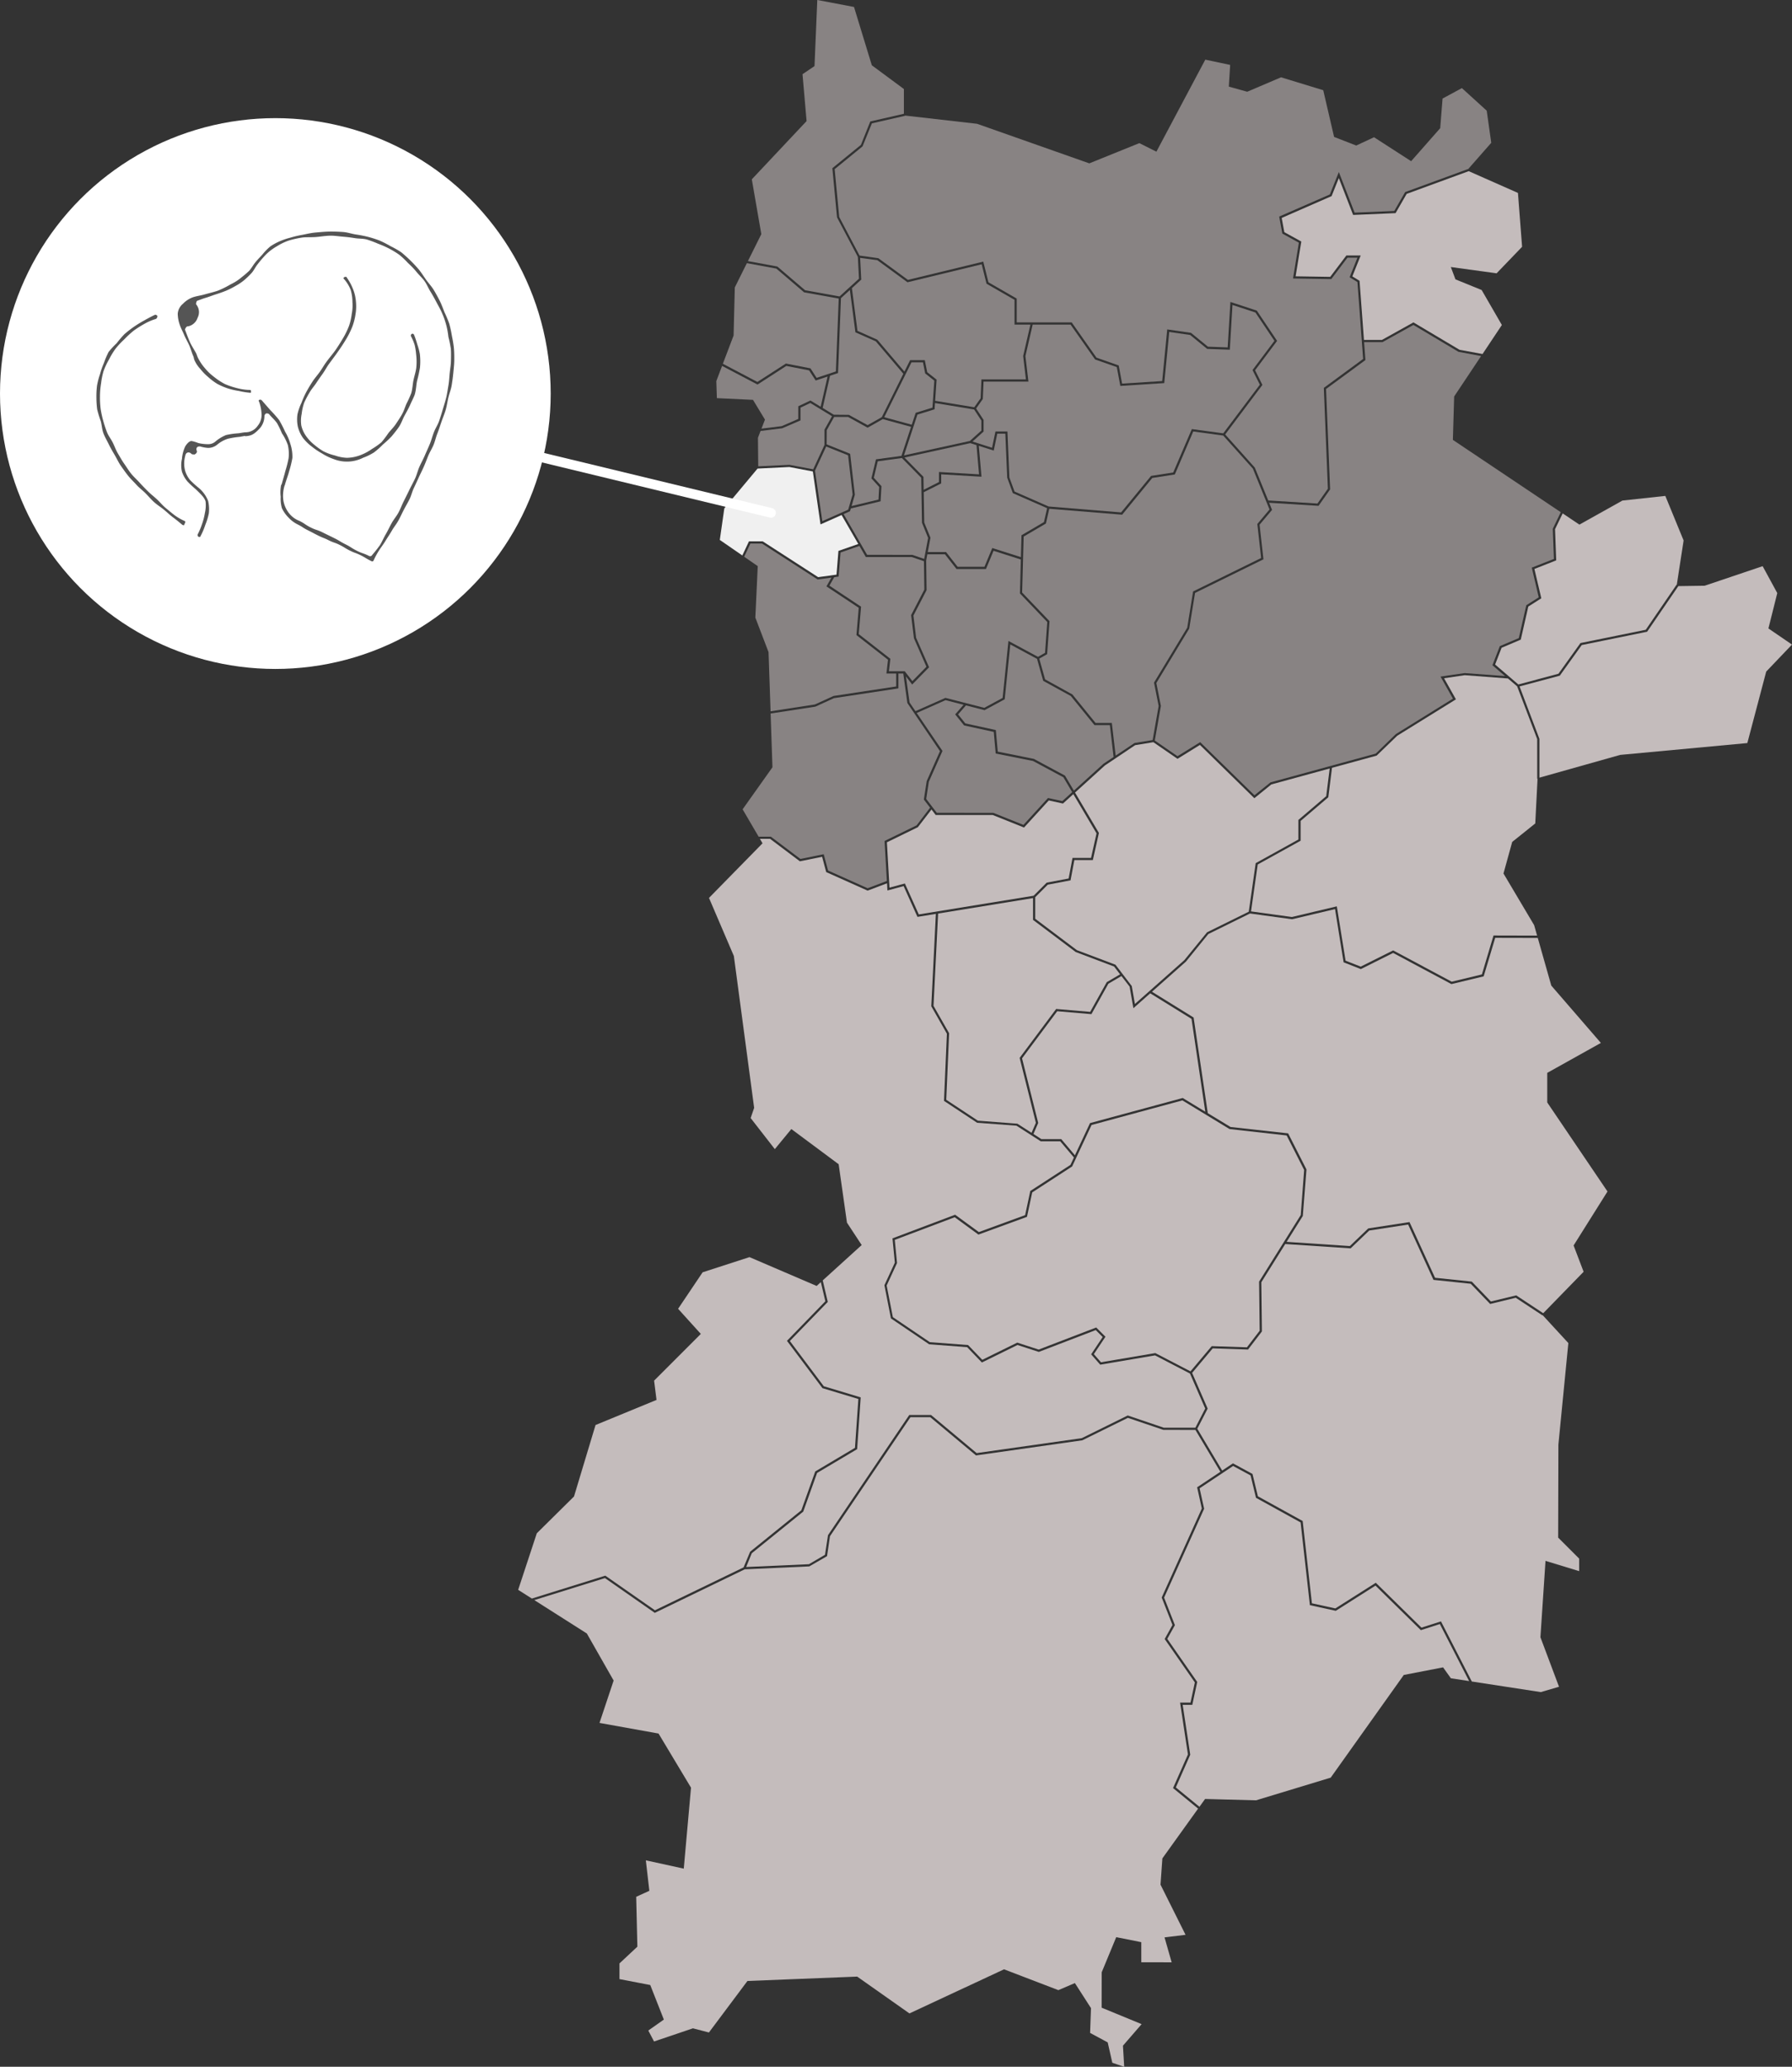
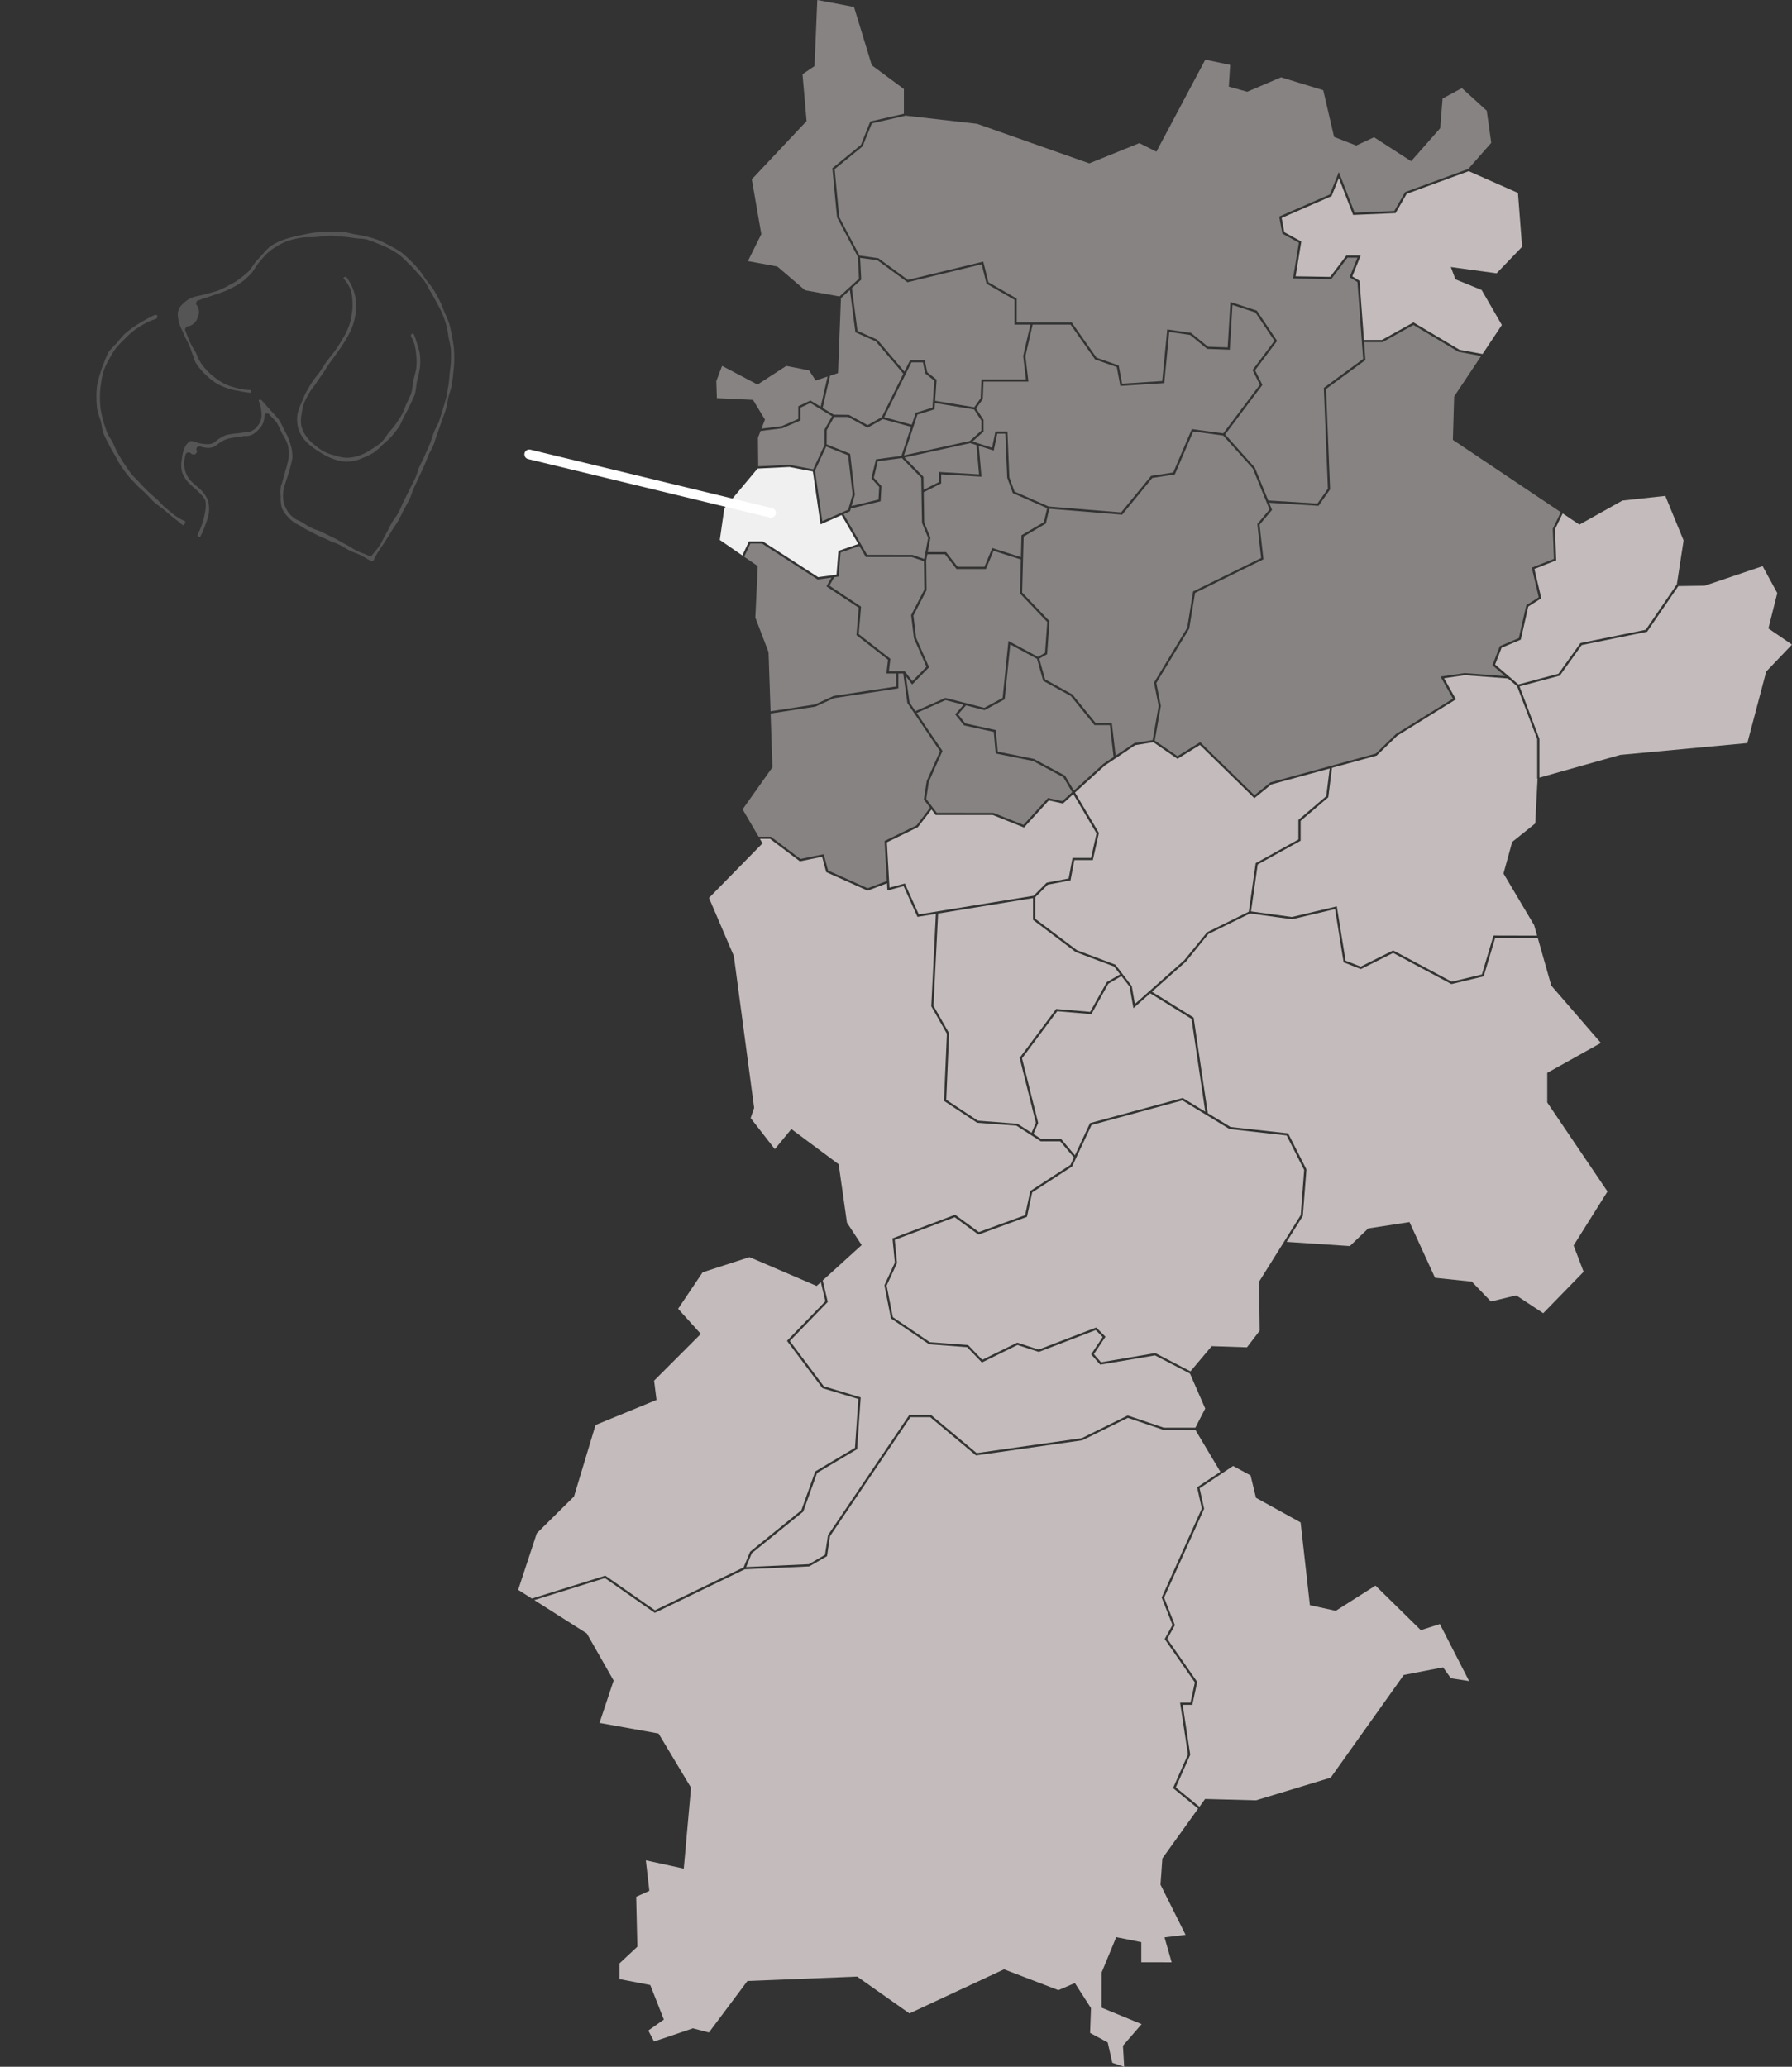
<svg xmlns="http://www.w3.org/2000/svg" width="370.041" height="426.686" viewBox="0 0 370.041 426.686">
  <rect x="0" y="0" width="370.041" height="426.686" fill="#333333" stroke="none" />
  <g id="map" transform="translate(-452.959 -119.307)">
    <path id="パス_1151" data-name="パス 1151" d="M690.475,324.373,687,327.452,686.224,323l-1.691-2.189-2.7,1.584-3.5,6.281-7.064-.6-7.261,9.72,3.335,13.341-.982,2.277L668,354.478h4.1l2.826,3.336,3.114-6.643.1-.028,19.046-5.158,4.659,2.832-2.843-19.163Z" fill="#c4bcbc" />
-     <path id="パス_1153" data-name="パス 1153" d="M765.953,387.23l-5.284,1.28-4.012-4.173-7.688-.8-5.234-11.423-8.035,1.236-3.842,3.682-.1-.007-13.4-.89-4.939,7.89.12,10.16-2.868,3.735-7.29-.241-4.255,5.06,3.209,7.372-2.141,4.161,5.14,8.63,2.229-1.485,4.031,2.183,1.114,4.618,9.249,5.1.013.119,1.892,16.87,4.843,1.059,8.351-5.3.129.127,9.3,9.136,4.033-1.288,6.365,12.412,14.246,2.186,3.761-1.1-3.837-10.22v-.034l1.047-15.74,6.951,2.123v-2.583l-4.341-4.341v-.067l.05-19.126,2.057-20.969-5.314-5.772-.035.053Z" fill="#c4bcbc" />
    <path id="パス_1154" data-name="パス 1154" d="M759.332,320.873l-6.659,1.6-.081-.041-11.954-6.39-6.672,3.335-3.558-1.4-.021-.129-1.747-10.86-8.876,2.1-.042-.006-8.648-1.184-8.606,4.245-4.625,5.692-7.005,6.215,8.594,5.323.016.1,2.914,19.647,4.7,2.854,11.893,1.316,3.784,7.455-.006.063-.75,9.536-3.346,5.344,13.057.868,3.8-3.642,8.52-1.31,5.271,11.5,7.595.79.057.061,3.889,4.044,5.223-1.265,5.579,3.686,8.339-8.558-2.069-5.43,7-11.143L772.459,346.91V340.8l11.075-6.181-10.241-11.836-2.79-9.839-8.79-.02Z" fill="#c4bcbc" />
    <path id="パス_1155" data-name="パス 1155" d="M746.354,455.854l-9.362-9.2-8.2,5.206-5.346-1.169-1.916-17.078-9.216-5.086-1.115-4.616-3.609-1.955-6.92,4.612.937,4.219-.03.069-8.238,18.278,2.232,5.685-1.575,2.835,6.184,8.891-1.015,4.722h-1.988l1.561,10.306-2.979,6.748,4.882,4,1.159-1.616,10.522.277,15.421-4.68,15.091-21.2.062-.012,8.051-1.558,1.611,2.254,3.765.578-6.039-11.774Z" fill="#c4bcbc" />
    <path id="パス_1156" data-name="パス 1156" d="M698.264,481.511l-1.622-10.7h2.15l.9-4.17-6.233-8.961,1.61-2.9-2.225-5.664,8.286-18.381-.973-4.376,4.8-3.2-5.153-8.648-6.629-.011-7.313-2.478-9.416,4.636-21.95,3.12-9.445-7.891h-4.09l-16.619,24.572-.606,4.116-3.662,2.114-13.325.6-18.584,8.994L577.877,445.1l-14.584,4.546,10.845,6.893,5.533,9.715-.022.068-2.895,8.681,12.191,2.194.037.062,6.669,11.111-.005.053-1.492,16.663-7.832-1.714.725,6.291L584.33,510.9l.242,10.3-.052.05-3.64,3.4v3.243l6.354,1.222,2.809,7.134-3.212,2.261,1.185,2.261,8.034-2.717,3.3.859,7.957-10.636h.077l22.582-.9.044.032,10.749,7.572,19.528-9.109,11.225,4.3,3.407-1.46,3.324,5.17v.049l-.183,5.073,3.638,1.956.949,4.2,2.456.846-.259-4.366.043-.049,3.814-4.4-8.257-3.4.012-7.3,3-7.256,5.178,1.036v4.152H694.9l-1.469-5.143,4.341-.53L692.6,508.395l.384-5.425.026-.036,7.352-10.24-5.173-4.241Z" fill="#c4bcbc" />
    <path id="パス_1158" data-name="パス 1158" d="M703.173,397.219l7.276.242,2.627-3.426-.119-10.136,8.6-13.743.706-9.312-3.616-7.121L706.854,352.4l-9.737-5.919-18.756,5.081-4.011,8.559-.055.035-8.189,5.322-1.082,5.046L655,374.187l-4.9-3.581-12.375,4.67.467,4.782-2.144,4.646,1.281,6.522,7.631,5.166,7.906.6,2.93,3.047,7.217-3.549,4.428,1.436,11.883-4.562,1.909,1.909-2.4,3.592,1.473,1.683,11.22-1.9.068.035,7.192,3.737Z" fill="#c4bcbc" />
    <path id="パス_1160" data-name="パス 1160" d="M770.384,271.892,766.242,261l-1.9-1.625-8.914-.672-4.277.627,2.451,4.358-.185.115-11.939,7.4-4.248,4.1-9.218,2.52-.765,6.082-5.716,4.883v4.089l-8.857,4.9-1.384,9.689,8.445,1.157,9.272-2.2,1.809,11.217,3.127,1.228,6.7-3.35,12.086,6.461,6.236-1.5,2.4-8.037,9,.022-.613-2.162-6.329-10.661,1.8-6.521,4.76-3.809.474-9.232h-.069Z" fill="#c4bcbc" />
    <path id="パス_1166" data-name="パス 1166" d="M675.338,315.469l7.956,3,3.372,4.409.644,3.7,10.2-9.042,4.708-5.764,8.607-4.245,1.431-10.022,8.817-4.884v-4.04l.08-.068,5.665-4.837.72-5.717-12.059,3.295-3.5,2.843-11.24-11-4.632,2.87-4.983-3.436-3.76.614-6.247,4.187-6.171,5.6,4.934,8.337-1.255,5.6H674.81l-.789,4.187-4.7.892-2.59,2.589v4.448Z" fill="#c4bcbc" />
    <path id="パス_1169" data-name="パス 1169" d="M663.51,337.706l.064-.087,7.478-10.011,7.024.6,3.421-6.134,2.756-1.618-1.241-1.61-7.923-2.994-8.814-6.635v-4.5l-19.6,3.191-.95,19.051,3.221,5.658v.066l-.591,13.671,6.528,4.314,8.166.628,2.923,1.879.892-2.065Z" fill="#c4bcbc" />
    <path id="パス_1176" data-name="パス 1176" d="M616.061,396.156l7.005,9.34,7.625,2.3-.737,10.688-8.27,4.912-2.859,7.982-.05.041-10.581,8.559-1.156,2.839L620,442.237l3.319-1.946.618-4.046,16.781-24.814h4.5l.063.052,9.354,7.814,21.712-3.084,9.484-4.682.089.03,7.367,2.5h6.509l2.035-3.958-3.147-7.229-7.215-3.749-11.321,1.919-1.871-2.137,2.381-3.572-1.434-1.434-11.755,4.509-4.407-1.429-7.349,3.615-3.039-3.162-7.855-.6-.05-.034-7.837-5.306-1.346-6.851.031-.067,2.123-4.6-.489-5.008,12.935-4.881,4.9,3.583,9.556-3.5,1.068-4.984.081-.05L674,359.8l.72-1.534-2.825-3.335h-4.02l-5.022-3.228-8.12-.6-.05-.033-6.793-4.489.6-13.865-3.221-5.66v-.066l.943-19.014-3.8.619-2.857-6.351-3.346.9-.08-1.486-4.009,1.519-8.552-3.827-.849-3.161-4.589.933-6.15-4.634h-2.1l.537.918-11.053,11.273,5.136,12,4.187,31.349-.013.036-.71,2.063,4.992,6.417,3.413-4.145,9.77,7.263,1.714,12.061,3.039,4.622-8.043,7.3,1.042,4.443Z" fill="#c4bcbc" />
    <path id="パス_1177" data-name="パス 1177" d="M578.045,444.663l10.158,7.085,18.306-8.857,1.348-3.233,10.576-8.556,2.872-8.016.071-.043,8.132-4.831.7-10.086-7.419-2.237-7.327-9.768,7.928-8.169L622.459,384l-.869.789-.094-.04-13.774-5.91-9.673,3.134-5.066,7.534,4.692,5.185-.107.108-9.54,9.539.5,3.98-.113.047L575.937,413.5l-4.447,14.754-7.684,7.6-3.848,11.675,2.83,1.8,15.165-4.727Z" fill="#c4bcbc" />
    <path id="パス_1180" data-name="パス 1180" d="M743.429,159.332l-2.29,3.975-8.766.372-2.954-7.612-1.491,3.727-.087.038L717.62,164.3l.545,2.939,3.509,1.932-.027.161-1.15,7.022,7.141.114,3.341-4.415h2.958l-1.725,4.313,1.489.916.008.117.9,12.089h3.713l6.51-3.623.113.068,9.4,5.59,4.751.874,3.992-5.994-4.175-7.221-5.408-2.2-.957-2.547,9.45,1.3,5.267-5.475-.854-11.12-10.175-4.5v.007Z" fill="#c4bcbc" />
    <path id="パス_1181" data-name="パス 1181" d="M792.985,249.748l-13.4,2.728-4.533,6.323-.081.02-8.233,2.2,4.107,10.828v8.008l16.682-4.7,26.249-2.443,3.9-14.759L823,252.38l-4.87-3.332,1.83-7.3-3.022-5.556-11.972,4.038-5.437.081-6.45,9.42Z" fill="#c4bcbc" />
    <path id="パス_1182" data-name="パス 1182" d="M774.309,234.993l-4.5,1.777,1.424,6.055-2.685,1.708-1.557,6.828-3.959,1.68-1.339,3.462,4.8,4.115,8.282-2.217,4.541-6.334.088-.017,13.4-2.728,6.361-9.3.042.029,1.41-9.163-3.777-9.2-8.857.961-8.885,4.965-3.453-2.314-1.577,3.256Z" fill="#c4bcbc" />
    <path id="パス_1185" data-name="パス 1185" d="M669.528,284.559l-5.112,5.591-6.473-2.59h-11.77l-.864-1.133-2.819,3.657L636.1,293.2l.533,9.358,3.179-.853,2.872,6.385,23.713-3.86,2.7-2.7.069-.013,4.463-.846.8-4.251h3.828l1.134-5.067-4.794-8.1-2.14,1.943Z" fill="#c4bcbc" />
    <g id="freearea">
      <path id="パス_1148" data-name="パス 1148" d="M656.206,265.44,660,263.391l1.2-11.762,6.1,3.286,1.457-.831.461-6.361-5.646-5.905.188-7-5.636-1.8-1.569,3.768h-6.076l-2.388-3.046h-3.638l-.242,1.289.081,6.124-2.714,5.241.558,4.59,2.676,6.081-3.491,3.561-1.288-1.675.749,5.383,1.22,1.793,6.184-2.746Z" fill="#888383" />
      <path id="パス_1149" data-name="パス 1149" d="M628.525,213.124l.959,8.323-.682,2.335,5.564-1.339.145-2.6-1.61-1.772.94-3.931,5.267-.718,1.98-5.994-5.838-1.594-3.133,1.772-4.04-2.222h-2.871l-1.53,2.738-.019,2.921,4.852,1.951Z" fill="#888383" />
      <path id="パス_1150" data-name="パス 1150" d="M634.123,189.443l5.594,6.583,1.174-2.365h3.035l.5,2.49,1.939,1.533-.3,4.372,8.076,1.328,1.314-1.852.161-3.892h9.194l-.571-4.839.009-.039,1.488-6.446h-3.281v-5.11l-5.781-3.326-1-4.013-15.324,3.712-.084-.063-6.15-4.5-3.543-.474.23,4.49-1.932,1.764,1.15,8.809Z" fill="#888383" />
      <path id="パス_1152" data-name="パス 1152" d="M632.117,207.078l2.932-1.654,4.447-8.955-5.687-6.691-4.209-1.862-1.142-8.745-1.847,1.691-.6,15.463-1.651.551-1.524,6.649,2.3,1.4,3.108.028Z" fill="#888383" />
      <path id="パス_1157" data-name="パス 1157" d="M630.765,244.554l-.479,5.662,6.53,5.1-.3,2.576h3.278l1.565,2.032,2.907-2.967-2.583-5.892-.58-4.766,2.727-5.265-.081-5.871-2.517-.852h-9.481l-.065-.114-1.259-2.182-3.9,1.359-.4,4.97-.906.124-.993,1.751Z" fill="#888383" />
      <path id="パス_1159" data-name="パス 1159" d="M666.266,276.406l-7.7-1.539-.4-4.46-6.123-1.334-1.842-2.281,1.726-1.981-3.716-.957-5.958,2.648,5.327,7.833-2.825,6.377-.538,3.536,2.181,2.857,11.675.017,6.221,2.488,5.073-5.555,2.959.64,2.036-1.852-1.816-3.067Z" fill="#888383" />
      <path id="パス_1161" data-name="パス 1161" d="M664.34,230.078l-.313,11.558,5.655,5.914-.494,6.808-1.623.928,1.2,4.273,5.636,3.114,4.787,5.886h3.357l.792,6.747,3.9-2.605,3.741-.611,1.238-7.042-.955-4.82.046-.076,6.814-11.265,1.208-7.474.106-.052,13.944-6.854-.789-7.022,2.521-2.995-3.436-8.432-6.126-6.832-6.191-.842-3.8,8.873-4.654.724-6.229,7.587-.119-.011-14.926-1.219-.694,3.05Z" fill="#888383" />
      <path id="パス_1162" data-name="パス 1162" d="M658.517,208.385h2.474l.4,9.5,1.068,2.9,7.038,3.088,14.967,1.222,6.188-7.535,4.578-.71,3.839-8.959,6.486.881,7.558-10.046-1.512-3.025,4.524-6.032-3.925-5.849-4.738-1.556-.553,9.24-4.677-.169-3.512-2.874-4.317-.623L693.373,198.4l-9.071.583-.729-3.89-4.482-1.573-.042-.059-5.026-7.146h-7.818l-1.5,6.51.622,5.27h-9.269l-.152,3.59-1.383,1.952L656.066,206v2.4l-2.287,2.061,4.036,1.289Z" fill="#888383" />
      <path id="パス_1164" data-name="パス 1164" d="M646.854,216.75l8.276.49L654.6,211.2l-1.284-.409-13.585,2.972,3.913,3.988.046,2.674,3.161-1.6Z" fill="#888383" />
      <path id="パス_1167" data-name="パス 1167" d="M633.4,217.941l1.576,1.732L634.8,222.8l-6.149,1.479-.167.573-1.327.591,4.851,8.407,9.334.013,2.457.83.815-4.331-1.265-3.124-.161-9.3-3.995-4.072-4.985.68Z" fill="#888383" />
      <path id="パス_1168" data-name="パス 1168" d="M642.406,204.9l-2.783,8.423,13.6-2.974,2.387-2.151v-2.06l-1.5-2.293-8.075-1.33-.088,1.293Z" fill="#888383" />
      <path id="パス_1170" data-name="パス 1170" d="M628.108,224.526l.913-3.118-.934-8.1-4.522-1.819-2.315,4.992,1.51,10.419Z" fill="#888383" />
      <path id="パス_1171" data-name="パス 1171" d="M617.8,205.8v-2.622l2.509-1.189,2.114,1.289,1.428-6.231-2.457.819-1.356-2.093-4.711-.92-5.943,3.843-7.318-3.849-1.19,3.134.115,3.521,7.46.355,2.471,4.08-.029.073-.692,1.79,4.187-.517Z" fill="#888383" />
      <path id="パス_1172" data-name="パス 1172" d="M612.2,292.085l6.046,4.554,4.806-.977.9,3.366,8.171,3.658,3.968-1.5-.471-8.258,6.616-3.227,2.784-3.646-1.288-1.683.589-3.815,2.738-6.172-6.732-9.941-.847-6.092h-1.007v3.073l-13.295,2.013-3.852,1.756-9.239,1.417.381,11.1-.031.044-6.131,8.633,3.306,5.652h2.523Z" fill="#888383" />
      <path id="パス_1173" data-name="パス 1173" d="M625.08,262.99l12.938-1.962v-2.679H636l.333-2.834-6.522-5.091.476-5.636-6.671-4.421,1.033-1.818-2.852.391-11.476-7.412h-2.415l-1.276,2.722,2.8,1.932-.494,10.633,2.723,7.122.419,12.219,9.156-1.413Z" fill="#888383" />
      <path id="パス_1174" data-name="パス 1174" d="M620.883,216.2l2.335-5.047V208l1.547-2.766-4.48-2.729-2.027.96V206.1l-3.784,1.628-4.46.552-.542,1.4.058,5.9,6.457-.308Z" fill="#888383" />
      <path id="パス_1175" data-name="パス 1175" d="M610.457,231.069l11.446,7.393,3.794-.52.395-4.9,4.1-1.428-3.45-5.98-4.348,1.933-1.583-10.922-4.854-.925-6.565.322-6.866,8.22-.93,6.513,4.652,3.21,1.369-2.915Z" fill="#f0f0f0" />
      <path id="パス_1178" data-name="パス 1178" d="M744.824,186.391l-6.385,3.55h-3.8l.274,3.7-8.128,5.972.834,20.731-2.386,3.391-10.2-.633.6,1.474-2.577,3.056.8,7.145-14.123,6.94-1.208,7.367-6.789,11.233.938,4.73-.008.042-1.248,7.1,4.69,3.236,4.682-2.9L712,283.489l3.308-2.657,21.74-5.943,4.146-4.026,11.793-7.318-2.563-4.555,4.984-.725,8.345.623-2.614-2.239,1.53-3.945,3.921-1.664,1.548-6.784,2.568-1.634-1.44-6.123,4.57-1.8-.234-6.223,1.654-3.424-22.28-14.929v-.088l.261-8.873.025-.039,5.542-8.312-4.67-.872Z" fill="#888383" />
      <path id="パス_1179" data-name="パス 1179" d="M642.047,204.53l3.462-1.07.379-5.567-1.881-1.49-.458-2.287h-2.377l-5.625,11.325,5.683,1.551Z" fill="#888383" />
      <path id="パス_1183" data-name="パス 1183" d="M613.523,174.373l5.683,4.855,7.111,1.283,4.016-3.672-.231-4.5-4.3-8.159-.966-10.15,5.9-4.815,1.932-4.831,6.94-1.588v-5.111l-6.622-4.9-.015-.05-3.662-11.99-7.581-1.44-.575,13.645-2.477,1.675.839,9.679-11.309,12.025,1.963,11.316-.023.046-2.746,5.521,6.076,1.12Z" fill="#888383" />
-       <path id="パス_1184" data-name="パス 1184" d="M615.238,194.363l5.08.991,1.27,1.963,3.98-1.327.583-15.044L619,179.657l-5.731-4.9-6.084-1.122-2.491,5.008-.249,9.926-2.216,5.838,7.13,3.752Z" fill="#888383" />
      <path id="パス_1186" data-name="パス 1186" d="M633,144.772l-1.932,4.757-5.756,4.7.938,9.869,4.2,7.971,3.883.546,6.113,4.475L656,173.319l1.066,4.267,5.84,3.361v4.918h11.353l5.119,7.28,4.589,1.61.7,3.751,8.281-.532,1.039-10.659,4.912.709,3.492,2.857,4.078.149.563-9.386,5.45,1.788,4.194,6.249-4.549,6.066,1.512,3.025L705.953,209l6.125,6.851,2.768,6.779,10.165.631,2.151-3.06-.838-20.817.1-.073,8.017-5.895-1.176-15.876-1.616-.994,1.617-4.045h-2.057l-3.343,4.42h-.117l-7.786-.123,1.208-7.385-3.415-1.885-.65-3.508,10.468-4.572,1.851-4.629,3.257,8.389,8.188-.346,2.247-3.9.081-.029,12.876-4.719.016.044,4.807-5.468-.937-6.635-5.126-4.661-3.99,2.157-.49,6.12-6,6.812-7.667-4.947-3.673,1.714-.063-.025-4.509-1.753-2.241-9.644-8.712-2.662-6.984,2.979-3.8-1.058.275-4.479-5.131-1.089-10.1,19-3.519-1.765L677.9,153.033l-.057-.019-23.117-8.147-14.92-1.705.014.057Z" fill="#888383" />
      <path id="パス_1163" data-name="パス 1163" d="M650.7,236.321h5.548l1.61-3.874,5.913,1.882.121-4.519,4.641-2.721.653-2.866-7.08-3.105-1.161-3.185-.388-9.094h-1.665l-.73,3.489-3.084-.981.556,6.379-8.32-.494v1.877l-3.609,1.82.105,6.26,1.284,3.127-.557,2.959h3.774Z" fill="#888383" />
      <path id="パス_1165" data-name="パス 1165" d="M678.97,269.015l-4.895-6.02-5.7-3.129-.025-.092-1.247-4.443-5.524-2.979-1.152,11.321-4.165,2.249-3.838-.988L650.8,266.8l1.5,1.858,6.294,1.369.4,4.453,7.458,1.5,6.424,3.453,1.832,3.1,6.128-5.562,2.076-1.384-.771-6.575Z" fill="#888383" />
      <g id="グループ_282" data-name="グループ 282">
        <path id="線_307" data-name="線 307" d="M49.921,12.078,0,0" transform="translate(562.247 213.109)" fill="none" stroke="#fff" stroke-linecap="round" stroke-width="2" />
        <g id="pin">
-           <circle id="楕円形_9" data-name="楕円形 9" cx="56.858" cy="56.858" r="56.858" transform="translate(452.959 143.697)" fill="#fff" />
          <g id="logomark">
            <g id="グループ_279" data-name="グループ 279">
              <path id="パス_1059-2" data-name="パス 1059-2" d="M491.16,226.9A10.741,10.741,0,0,1,489,225.663c-.564-.423-1.208-.971-1.925-1.566-.588-.484-1.107-1.16-1.762-1.753-.583-.53-1.24-1.041-1.852-1.65-.564-.564-1.147-1.159-1.716-1.79-.541-.6-1.179-1.151-1.706-1.808-.509-.635-.943-1.355-1.423-2.039s-.874-1.4-1.3-2.114-.692-1.495-1.059-2.241-.907-1.4-1.208-2.174a24.473,24.473,0,0,1-.778-2.364,22.174,22.174,0,0,1-.53-2.434,19.014,19.014,0,0,1-.139-2.635,16.277,16.277,0,0,1,.226-2.617,15.477,15.477,0,0,1,.52-2.576,14.935,14.935,0,0,1,1.12-2.376,16.1,16.1,0,0,1,1.359-2.244,17.479,17.479,0,0,1,1.794-1.916,20.916,20.916,0,0,1,1.932-1.785,21.21,21.21,0,0,1,2.22-1.409,11.092,11.092,0,0,1,2.4-1.027.558.558,0,0,0,.217-.27.575.575,0,0,0,.067-.345.547.547,0,0,0-.454-.241c-.043,0-.094.043-.136.058s-.894.412-2.174,1.144a22.467,22.467,0,0,0-2.088,1.288,21.932,21.932,0,0,0-1.943,1.508,21.207,21.207,0,0,0-1.6,1.867,17.346,17.346,0,0,0-1.676,1.815,17.252,17.252,0,0,0-.966,2.272,15.494,15.494,0,0,0-.806,2.3,15.688,15.688,0,0,0-.619,2.374,17.425,17.425,0,0,0-.129,2.459,19.517,19.517,0,0,0,.161,2.464,23.31,23.31,0,0,0,.744,2.429c.219.822.247,1.7.544,2.484s.741,1.53,1.108,2.286.8,1.5,1.226,2.216.783,1.52,1.259,2.205c.489.7.979,1.4,1.5,2.053.537.673,1.167,1.257,1.719,1.871.579.644,1.276,1.151,1.852,1.729.623.622,1.162,1.28,1.758,1.819.672.607,1.4,1.055,2.007,1.55.74.607,1.354,1.2,1.933,1.628,1.161.86,1.847,1.5,1.981,1.579a.63.63,0,0,0,.258.048c.124,0,.118-.242.184-.351.052-.081.091-.1.1-.183S491.241,226.948,491.16,226.9Z" fill="#555" />
            </g>
            <g id="グループ_280" data-name="グループ 280">
              <path id="パス_1060-2" data-name="パス 1060-2" d="M539.475,174.981a29.42,29.42,0,0,0-3.636-3.575,18.813,18.813,0,0,0-2.216-1.268,21.081,21.081,0,0,0-2.274-1.165,23.19,23.19,0,0,0-2.438-.78,24.917,24.917,0,0,0-2.511-.483c-.865-.142-1.7-.434-2.522-.5-.886-.069-1.755-.1-2.568-.1-1.1,0-2.142.114-3.076.192-1.216.1-2.242.39-3.03.52a20.241,20.241,0,0,0-2.241.539,14.538,14.538,0,0,0-2.181.729,11.379,11.379,0,0,0-2.026,1.109,11.825,11.825,0,0,0-1.611,1.654c-.52.576-1.066,1.111-1.541,1.721-.4.512-.719,1.1-1.158,1.606a17.112,17.112,0,0,1-1.5,1.294,10.559,10.559,0,0,1-2.389,1.552,19.614,19.614,0,0,1-2.585,1.284c-.929.315-1.884.531-2.781.786-.876.249-1.718.347-2.41.589a5.4,5.4,0,0,0-2.054,1.35,2.957,2.957,0,0,0-1.066,2.013,7.179,7.179,0,0,0,.417,2.308c.2.639.585,1.319.928,2.141.27.644.671,1.311,1.025,2.093.3.654.59,1.717.82,2.193a2.6,2.6,0,0,1,.182.675,6.272,6.272,0,0,0,1.276,2,11.174,11.174,0,0,0,1.642,1.691,12.461,12.461,0,0,0,1.884,1.412,14.091,14.091,0,0,0,2.162.931,14.729,14.729,0,0,0,2.279.525,16.454,16.454,0,0,0,2.283.371h.07c.215,0,.156-.033.162-.229s-.014-.335-.212-.344a10.867,10.867,0,0,1-2.636-.372,15.483,15.483,0,0,1-2.534-.848,13.447,13.447,0,0,1-2.231-1.464,10.807,10.807,0,0,1-1.915-1.823A10.085,10.085,0,0,1,493.8,193.1a6.4,6.4,0,0,1-.247-.651c-.166-.435-1.009-1.7-1.335-2.424-.458-1.011-.742-1.852-1.026-2.571-.076-.192.085-.4.2-.572a.472.472,0,0,1,.45-.211,2.625,2.625,0,0,0,1.921-1.764,2.5,2.5,0,0,0-.194-2.626c-.161-.161-.133-.311-.08-.529s.11-.332.322-.4c.5-.161,1.019-.389,1.573-.546.685-.2,1.387-.489,2.13-.724.7-.223,1.412-.462,2.113-.752a15.958,15.958,0,0,0,2-1.008,10.733,10.733,0,0,0,1.852-1.259,17.643,17.643,0,0,0,1.458-1.423c.458-.531.741-1.166,1.148-1.687a24.039,24.039,0,0,1,1.8-2.107,10.823,10.823,0,0,1,2.208-1.67,11.95,11.95,0,0,1,2.5-1.207,19.317,19.317,0,0,1,2.707-.607c.776-.129,1.829-.033,3.024-.132.918-.081,1.923-.266,3-.266.788,0,1.611.14,2.467.207.8.061,1.611.166,2.45.3.8.131,1.658.068,2.472.284a22.916,22.916,0,0,1,2.327.871,20.219,20.219,0,0,1,2.273,1,18.718,18.718,0,0,1,2.119,1.294,18,18,0,0,1,1.8,1.708,17.466,17.466,0,0,1,1.712,1.782c.516.659,1.17,1.225,1.665,1.912s.8,1.49,1.25,2.207.844,1.441,1.239,2.194c.386.736.825,1.456,1.148,2.248a15.98,15.98,0,0,1,1.3,4.863,23.556,23.556,0,0,1,.511,2.482c.06.811.038,1.66.02,2.533-.016.812-.171,1.645-.26,2.515-.08.805-.113,1.652-.262,2.513-.14.8-.248,1.642-.45,2.492-.19.791-.459,1.6-.706,2.431-.232.782-.477,1.591-.762,2.416-.268.772-.754,1.489-1.07,2.3s-.53,1.664-.849,2.446c-.333.816-.705,1.594-1.035,2.369-.347.813-.771,1.568-1.113,2.335-.36.81-.542,1.674-.9,2.434-.374.8-.8,1.559-1.163,2.309q-.586,1.208-1.148,2.317c-.408.805-.7,1.624-1.089,2.349-.429.805-1.014,1.47-1.407,2.174-.455.815-.809,1.6-1.208,2.284-.495.841-.823,1.654-1.218,2.285a25.517,25.517,0,0,1-1.6,2.036.509.509,0,0,1-.447.282.527.527,0,0,1-.257-.07c-1.2-.6-1.271-.448-2.467-1.047s-1.132-.724-2.328-1.321-1.149-.692-2.345-1.288-1.208-.581-2.4-1.179-1.283-.429-2.481-1.028-1.12-.756-2.317-1.355a4.982,4.982,0,0,1-2.226-1.681,5.8,5.8,0,0,1-1.108-2.616,7.147,7.147,0,0,1,.216-2.843c.049-.179.081-.171.128-.349.283-1.026.644-1.9.851-2.727a22.011,22.011,0,0,0,.682-2.785,8.349,8.349,0,0,0-.4-2.829,10.686,10.686,0,0,0-1.107-2.59,24.254,24.254,0,0,0-1.243-2.416,24.75,24.75,0,0,0-1.8-2.027c-1.025-1.168-1.718-1.98-1.781-2.036a.5.5,0,0,0-.274-.134.713.713,0,0,0-.3.08c-.137.1.009.316.071.472a8.37,8.37,0,0,1,.465,2.467,3.494,3.494,0,0,1-.79,2.368,3.047,3.047,0,0,1-2.6,1.354c-.322.026-.7.1-1.35.2a16.268,16.268,0,0,0-2.59.367A7.98,7.98,0,0,0,497.4,210.5a2.26,2.26,0,0,1-1.462.508,8.538,8.538,0,0,1-2.075-.249,7.423,7.423,0,0,0-1.225-.381,1.458,1.458,0,0,0-.219-.017c-.483.085-.931.655-1.2,1.089a7.274,7.274,0,0,0-.686,2.583,5.9,5.9,0,0,0,0,2.662,6.152,6.152,0,0,0,1.135,2.013,19.566,19.566,0,0,0,1.691,1.579c.921.892,1.875,1.762,2.052,2.577a7.2,7.2,0,0,1-.147,2.373,12.884,12.884,0,0,1-.589,2.27,14.786,14.786,0,0,1-.908,2.157c-.048.092.017.253.046.345s.157.1.242.138a.233.233,0,0,0,.14.017c.132,0,.114-.056.174-.175a13.951,13.951,0,0,0,.98-2.3,13.333,13.333,0,0,0,.737-2.415,7.558,7.558,0,0,0-.139-2.518,6.657,6.657,0,0,0-2.154-2.882,21.483,21.483,0,0,1-1.586-1.461,5.662,5.662,0,0,1-1.021-1.916,5.952,5.952,0,0,1,.065-3.215.687.687,0,0,1,.362-.51.894.894,0,0,1,.269-.063.844.844,0,0,1,.557.247.438.438,0,0,0,.4.153c.1,0,.189.066.287.024.347-.145.578-.468.479-.75a.663.663,0,0,1,.013-.692.643.643,0,0,1,.518-.212.8.8,0,0,1,.169,0,6.884,6.884,0,0,0,1.648.3,2.952,2.952,0,0,0,1.9-.712,6.593,6.593,0,0,1,2.188-1.189,19.121,19.121,0,0,1,2.461-.39c.425-.073.765-.154,1.046-.179.037,0,.042.057.081.055,1.076-.092,1.7-.226,3.045-1.707a3.839,3.839,0,0,0,.886-2.4.657.657,0,0,1,.4-.606c.066-.022.145.014.213.014a.581.581,0,0,1,.445.255c.515.611,1.119,1.127,1.548,1.747a19.75,19.75,0,0,1,1.013,2.1,10.588,10.588,0,0,1,1.22,2.422,8.171,8.171,0,0,1,.151,2.727,22.825,22.825,0,0,1-.668,2.64c-.195.782-.454,1.638-.725,2.612-.051.183-.107.168-.161.351a7.452,7.452,0,0,0-.07,2.356,6.921,6.921,0,0,0,.248,2.348,6.8,6.8,0,0,0,1.369,1.94,6.387,6.387,0,0,0,1.874,1.408c1.081.538,1.02.66,2.1,1.2s1.066.563,2.145,1.1,1.127.449,2.2.989,1.15.4,2.23.941,1.032.636,2.112,1.176,1.141.421,2.224.961,1.04.626,2.122,1.167a.806.806,0,0,0,.224.1.347.347,0,0,0,.294-.111,16.814,16.814,0,0,1,1.176-2.174c.371-.573.872-1.223,1.369-2.037.383-.633.856-1.306,1.3-2.083.38-.663.919-1.3,1.338-2.069.372-.681.709-1.434,1.107-2.2.363-.694.784-1.4,1.166-2.164.353-.707.527-1.535.893-2.3.343-.716.679-1.462,1.03-2.229.332-.725.71-1.45,1.047-2.223.322-.731.6-1.5.923-2.278.313-.739.766-1.438,1.082-2.214.3-.745.475-1.559.78-2.335.322-.826.58-1.642.851-2.43.289-.84.629-1.63.862-2.429.25-.853.359-1.708.548-2.518.2-.867.542-1.672.679-2.489.149-.879.26-1.735.341-2.561.085-.886.188-1.747.2-2.577.014-.89-.005-1.757-.07-2.586a25.511,25.511,0,0,0-.414-2.549,24.88,24.88,0,0,0-.548-2.522,24.355,24.355,0,0,0-.994-2.378c-.322-.812-.6-1.622-.989-2.372-.4-.775-.8-1.536-1.247-2.254-.462-.738-1.057-1.369-1.55-2.056C540.459,176.368,540,175.648,539.475,174.981Z" fill="#555" />
            </g>
            <g id="グループ_281" data-name="グループ 281">
              <path id="パス_1061-2" data-name="パス 1061-2" d="M538.47,188.451a.381.381,0,0,0-.312-.252.424.424,0,0,0-.161.044.384.384,0,0,0-.162.5,9.994,9.994,0,0,1,.756,1.81,12.966,12.966,0,0,1,.3,1.94,12.3,12.3,0,0,1,.033,2.685c-.081.8-.377,1.648-.584,2.621-.17.805-.19,1.716-.451,2.657a21.718,21.718,0,0,1-.984,2.179c-.294.652-.513,1.449-.933,2.2-.368.663-.822,1.335-1.279,2.022-.432.65-1.015,1.216-1.521,1.841a20.416,20.416,0,0,1-1.446,1.916A14.848,14.848,0,0,1,529.761,212a10.5,10.5,0,0,1-2.072,1.147,8.226,8.226,0,0,1-3.1.675,8.5,8.5,0,0,1-2.474-.483,10.63,10.63,0,0,1-2.386-.872,14.091,14.091,0,0,1-1.932-1.387,8.64,8.64,0,0,1-1.627-1.735,6.186,6.186,0,0,1-.99-2.173,6.755,6.755,0,0,1,.069-2.389,10.568,10.568,0,0,1,.523-2.335,19.236,19.236,0,0,1,1.114-2.117c.375-.673.929-1.268,1.375-1.947.43-.654.885-1.3,1.354-1.955s.822-1.369,1.288-2c.619-.847,1.263-1.691,1.852-2.536.621-.885,1.208-1.771,1.715-2.629a17.713,17.713,0,0,0,1.221-2.456,12.739,12.739,0,0,0,.686-2.647,9.928,9.928,0,0,0,.07-2.711,8.7,8.7,0,0,0-.657-2.62,10.677,10.677,0,0,0-1.337-2.378c-.058-.053-.2.047-.289.047-.058,0-.1,0-.191.1-.134.144-.1.2.044.338a7.452,7.452,0,0,1,1.349,2.2,8.827,8.827,0,0,1,.368,2.512,9.383,9.383,0,0,1-.145,2.5,11.913,11.913,0,0,1-.572,2.471,17.112,17.112,0,0,1-1.108,2.314c-.506.856-1.047,1.748-1.659,2.626-.574.821-1.262,1.6-1.889,2.462-.489.668-.9,1.4-1.375,2.071s-1.047,1.3-1.493,1.983c-.463.71-.885,1.425-1.272,2.131a18.151,18.151,0,0,0-1.005,2.26,11.274,11.274,0,0,0-.827,2.35,7.455,7.455,0,0,0,.06,2.511,6.925,6.925,0,0,0,1.061,2.369,9.414,9.414,0,0,0,1.828,1.8,14.88,14.88,0,0,0,2.118,1.428A11.714,11.714,0,0,0,521.9,214.1a7.445,7.445,0,0,0,6.051-.294,11.794,11.794,0,0,0,2.223-1.086,15.208,15.208,0,0,0,1.852-1.643,20,20,0,0,0,1.816-1.7c.533-.653,1.076-1.3,1.521-1.977.477-.721.732-1.548,1.108-2.237.436-.8.85-1.53,1.148-2.2.455-1.026.881-1.816,1.009-2.282.269-.976.281-1.925.455-2.755a27.856,27.856,0,0,0,.6-2.724,13.243,13.243,0,0,0-.022-2.786,12.381,12.381,0,0,0-.532-2A18.611,18.611,0,0,0,538.47,188.451Z" fill="#555" />
            </g>
          </g>
        </g>
      </g>
    </g>
  </g>
</svg>